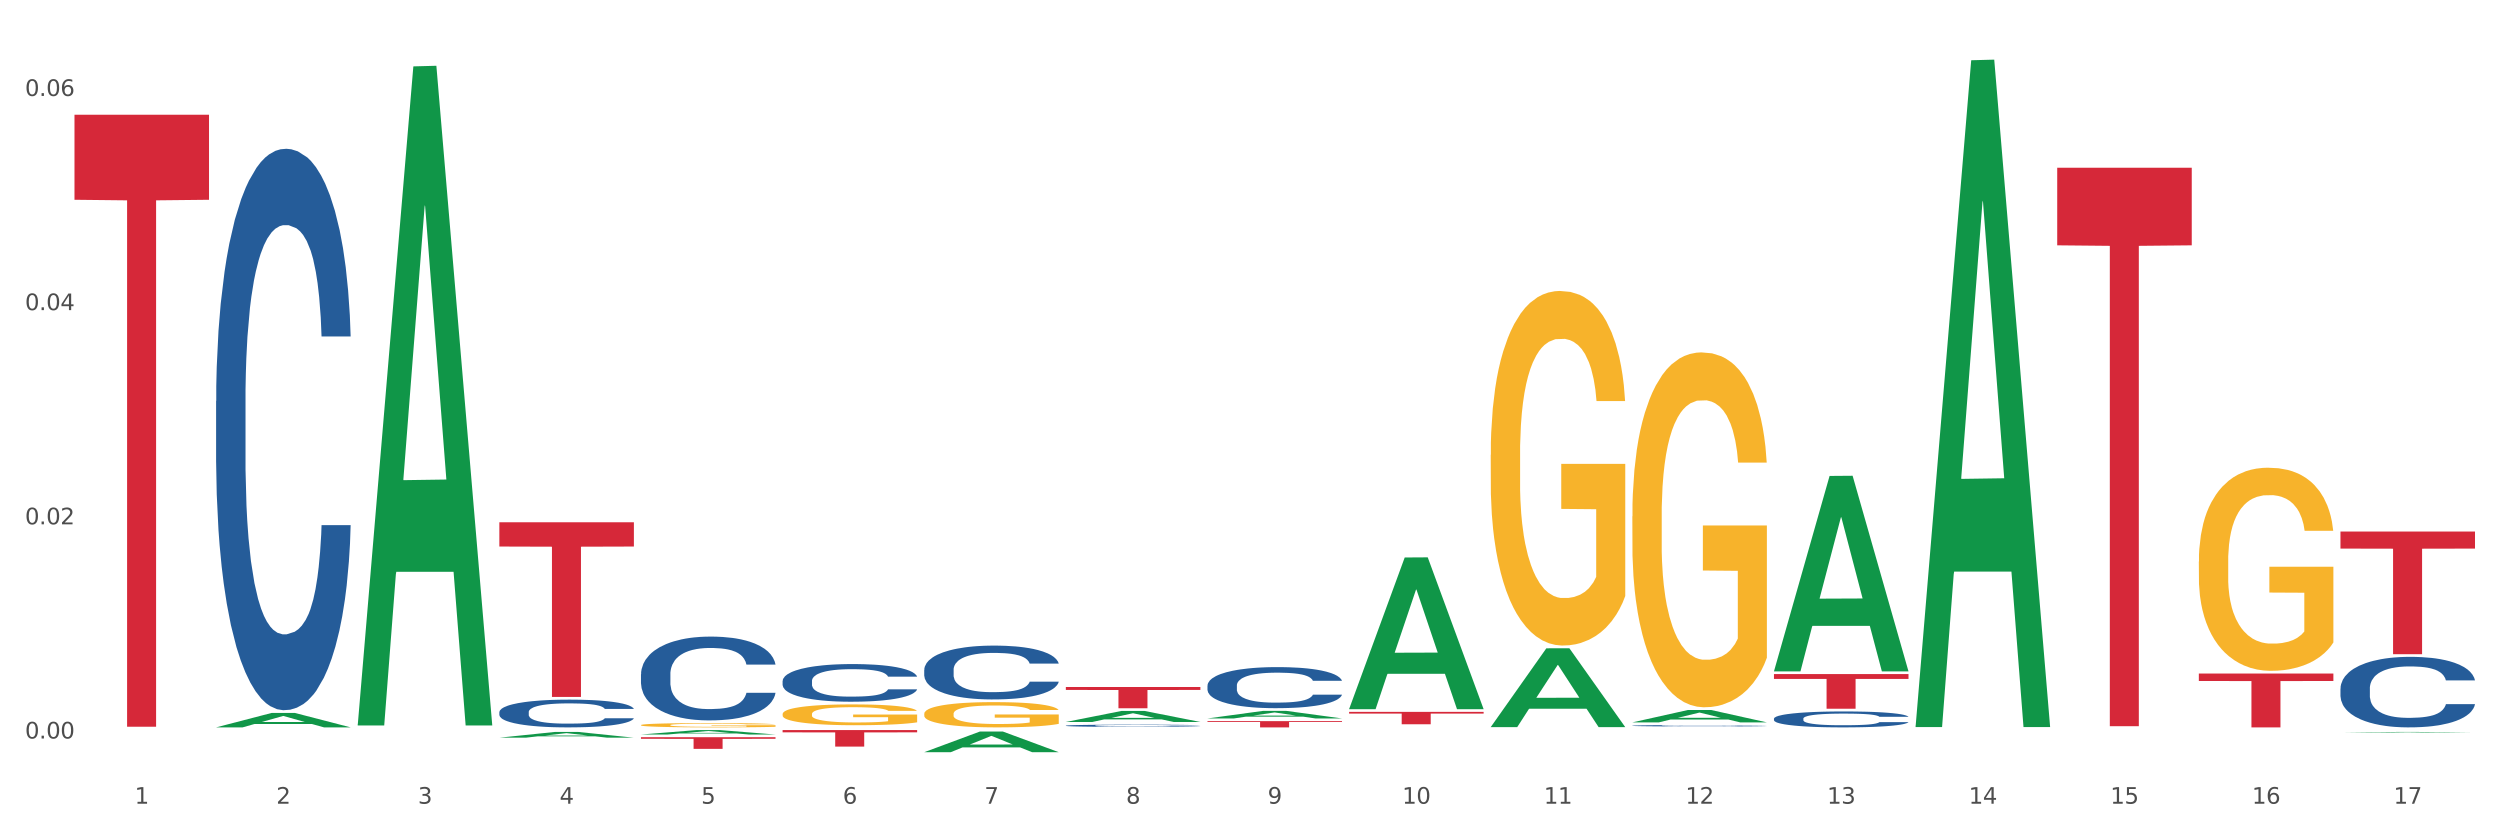
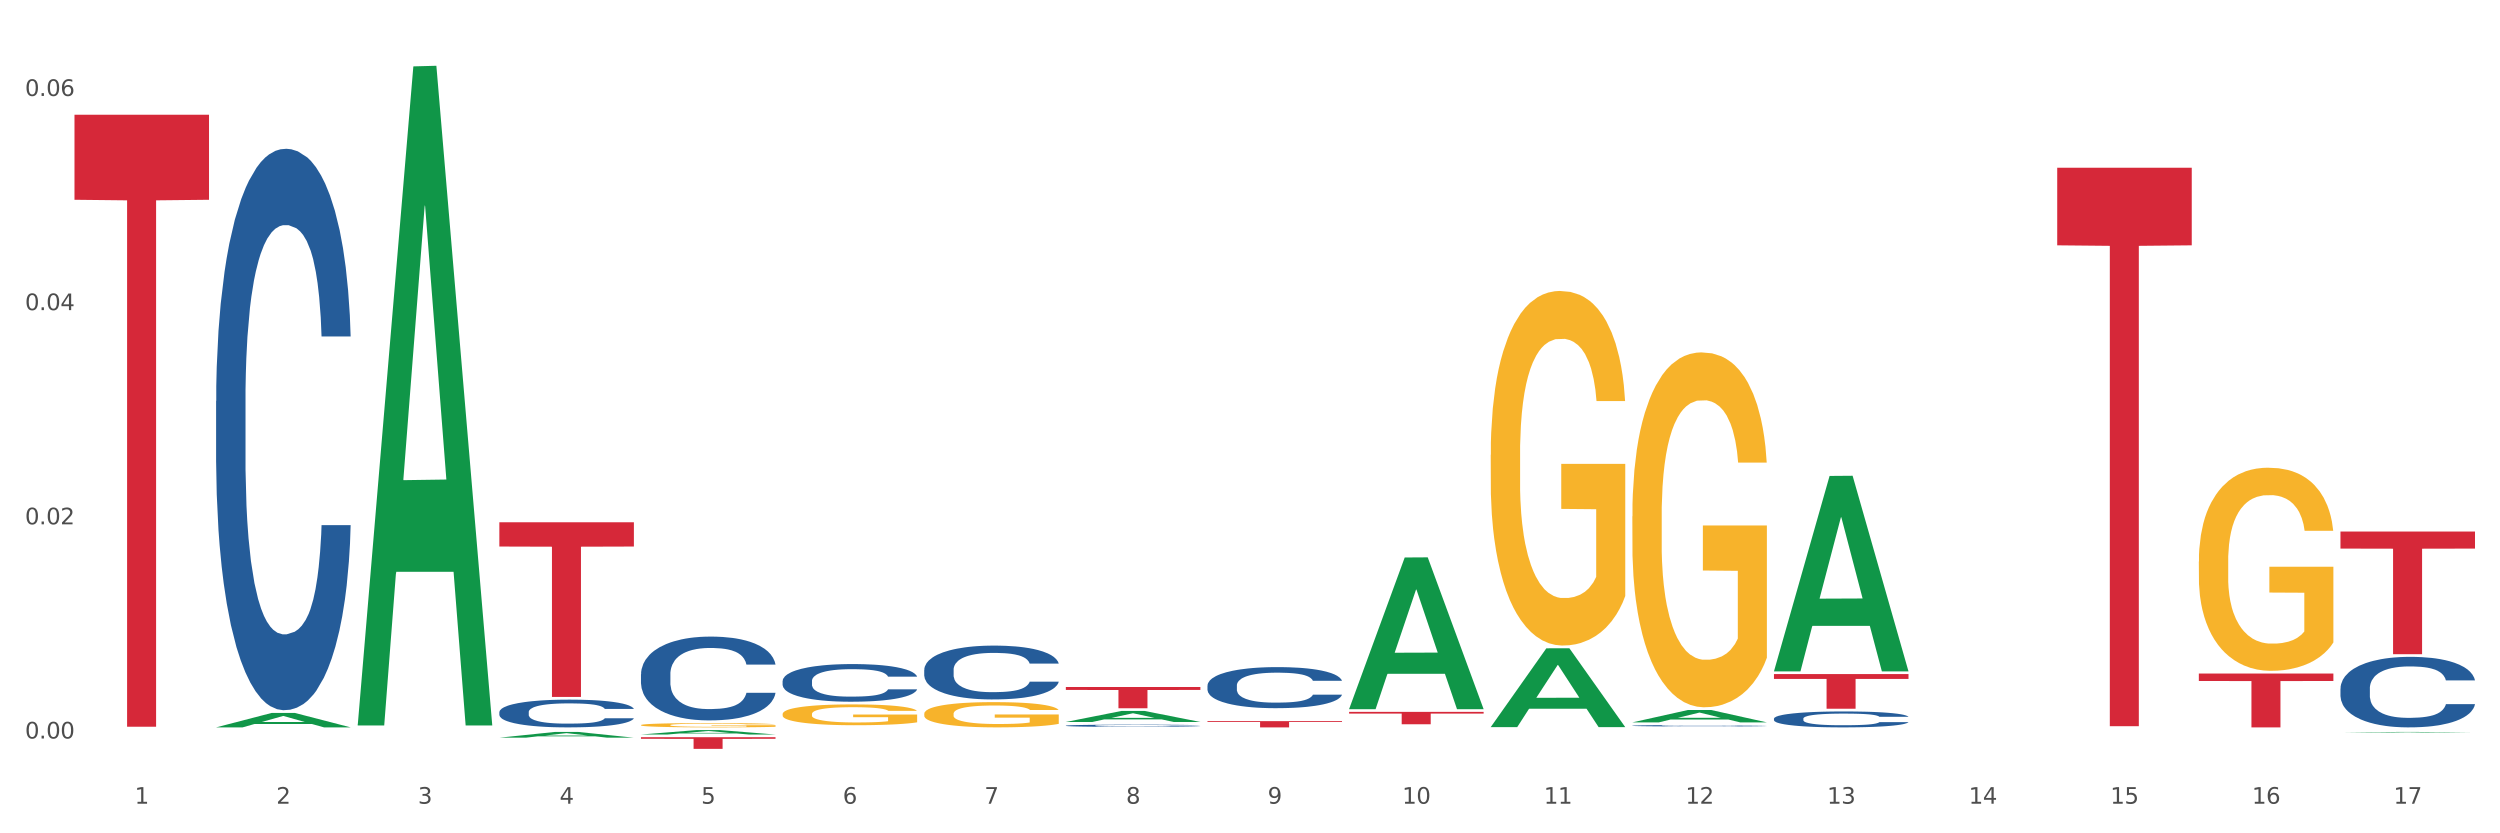
<svg xmlns="http://www.w3.org/2000/svg" xmlns:xlink="http://www.w3.org/1999/xlink" width="1080pt" height="360pt" viewBox="0 0 1080 360" version="1.1">
  <rect x="0" y="0" width="1080" height="360" fill="#333333" stroke="none" />
  <defs>
    <style type="text/css">*{stroke-linejoin: round; stroke-linecap: butt}</style>
  </defs>
  <g id="figure_1">
    <g id="patch_1">
      <path d="M 0 360  L 1080 360  L 1080 0  L 0 0  z " style="fill: #ffffff; stroke: #ffffff; stroke-linejoin: miter" />
    </g>
    <g id="axes_1">
      <g id="matplotlib.axis_1">
        <g id="xtick_1">
          <g id="text_1">
            <g style="fill: #4d4d4d" transform="translate(58.182 347.204) scale(0.096 -0.096)">
              <defs>
                <path id="DejaVuSans-31" d="M 794 531  L 1825 531  L 1825 4091  L 703 3866  L 703 4441  L 1819 4666  L 2450 4666  L 2450 531  L 3481 531  L 3481 0  L 794 0  L 794 531  z " transform="scale(0.016)" />
              </defs>
              <use xlink:href="#DejaVuSans-31" />
            </g>
          </g>
        </g>
        <g id="xtick_2">
          <g id="text_2">
            <g style="fill: #4d4d4d" transform="translate(119.364 347.204) scale(0.096 -0.096)">
              <defs>
                <path id="DejaVuSans-32" d="M 1228 531  L 3431 531  L 3431 0  L 469 0  L 469 531  Q 828 903 1448 1529  Q 2069 2156 2228 2338  Q 2531 2678 2651 2914  Q 2772 3150 2772 3378  Q 2772 3750 2511 3984  Q 2250 4219 1831 4219  Q 1534 4219 1204 4116  Q 875 4013 500 3803  L 500 4441  Q 881 4594 1212 4672  Q 1544 4750 1819 4750  Q 2544 4750 2975 4387  Q 3406 4025 3406 3419  Q 3406 3131 3298 2873  Q 3191 2616 2906 2266  Q 2828 2175 2409 1742  Q 1991 1309 1228 531  z " transform="scale(0.016)" />
              </defs>
              <use xlink:href="#DejaVuSans-32" />
            </g>
          </g>
        </g>
        <g id="xtick_3">
          <g id="text_3">
            <g style="fill: #4d4d4d" transform="translate(180.545 347.204) scale(0.096 -0.096)">
              <defs>
                <path id="DejaVuSans-33" d="M 2597 2516  Q 3050 2419 3304 2112  Q 3559 1806 3559 1356  Q 3559 666 3084 287  Q 2609 -91 1734 -91  Q 1441 -91 1130 -33  Q 819 25 488 141  L 488 750  Q 750 597 1062 519  Q 1375 441 1716 441  Q 2309 441 2620 675  Q 2931 909 2931 1356  Q 2931 1769 2642 2001  Q 2353 2234 1838 2234  L 1294 2234  L 1294 2753  L 1863 2753  Q 2328 2753 2575 2939  Q 2822 3125 2822 3475  Q 2822 3834 2567 4026  Q 2313 4219 1838 4219  Q 1578 4219 1281 4162  Q 984 4106 628 3988  L 628 4550  Q 988 4650 1302 4700  Q 1616 4750 1894 4750  Q 2613 4750 3031 4423  Q 3450 4097 3450 3541  Q 3450 3153 3228 2886  Q 3006 2619 2597 2516  z " transform="scale(0.016)" />
              </defs>
              <use xlink:href="#DejaVuSans-33" />
            </g>
          </g>
        </g>
        <g id="xtick_4">
          <g id="text_4">
            <g style="fill: #4d4d4d" transform="translate(241.726 347.204) scale(0.096 -0.096)">
              <defs>
                <path id="DejaVuSans-34" d="M 2419 4116  L 825 1625  L 2419 1625  L 2419 4116  z M 2253 4666  L 3047 4666  L 3047 1625  L 3713 1625  L 3713 1100  L 3047 1100  L 3047 0  L 2419 0  L 2419 1100  L 313 1100  L 313 1709  L 2253 4666  z " transform="scale(0.016)" />
              </defs>
              <use xlink:href="#DejaVuSans-34" />
            </g>
          </g>
        </g>
        <g id="xtick_5">
          <g id="text_5">
            <g style="fill: #4d4d4d" transform="translate(302.908 347.204) scale(0.096 -0.096)">
              <defs>
                <path id="DejaVuSans-35" d="M 691 4666  L 3169 4666  L 3169 4134  L 1269 4134  L 1269 2991  Q 1406 3038 1543 3061  Q 1681 3084 1819 3084  Q 2600 3084 3056 2656  Q 3513 2228 3513 1497  Q 3513 744 3044 326  Q 2575 -91 1722 -91  Q 1428 -91 1123 -41  Q 819 9 494 109  L 494 744  Q 775 591 1075 516  Q 1375 441 1709 441  Q 2250 441 2565 725  Q 2881 1009 2881 1497  Q 2881 1984 2565 2268  Q 2250 2553 1709 2553  Q 1456 2553 1204 2497  Q 953 2441 691 2322  L 691 4666  z " transform="scale(0.016)" />
              </defs>
              <use xlink:href="#DejaVuSans-35" />
            </g>
          </g>
        </g>
        <g id="xtick_6">
          <g id="text_6">
            <g style="fill: #4d4d4d" transform="translate(364.089 347.204) scale(0.096 -0.096)">
              <defs>
                <path id="DejaVuSans-36" d="M 2113 2584  Q 1688 2584 1439 2293  Q 1191 2003 1191 1497  Q 1191 994 1439 701  Q 1688 409 2113 409  Q 2538 409 2786 701  Q 3034 994 3034 1497  Q 3034 2003 2786 2293  Q 2538 2584 2113 2584  z M 3366 4563  L 3366 3988  Q 3128 4100 2886 4159  Q 2644 4219 2406 4219  Q 1781 4219 1451 3797  Q 1122 3375 1075 2522  Q 1259 2794 1537 2939  Q 1816 3084 2150 3084  Q 2853 3084 3261 2657  Q 3669 2231 3669 1497  Q 3669 778 3244 343  Q 2819 -91 2113 -91  Q 1303 -91 875 529  Q 447 1150 447 2328  Q 447 3434 972 4092  Q 1497 4750 2381 4750  Q 2619 4750 2861 4703  Q 3103 4656 3366 4563  z " transform="scale(0.016)" />
              </defs>
              <use xlink:href="#DejaVuSans-36" />
            </g>
          </g>
        </g>
        <g id="xtick_7">
          <g id="text_7">
            <g style="fill: #4d4d4d" transform="translate(425.271 347.204) scale(0.096 -0.096)">
              <defs>
                <path id="DejaVuSans-37" d="M 525 4666  L 3525 4666  L 3525 4397  L 1831 0  L 1172 0  L 2766 4134  L 525 4134  L 525 4666  z " transform="scale(0.016)" />
              </defs>
              <use xlink:href="#DejaVuSans-37" />
            </g>
          </g>
        </g>
        <g id="xtick_8">
          <g id="text_8">
            <g style="fill: #4d4d4d" transform="translate(486.452 347.204) scale(0.096 -0.096)">
              <defs>
                <path id="DejaVuSans-38" d="M 2034 2216  Q 1584 2216 1326 1975  Q 1069 1734 1069 1313  Q 1069 891 1326 650  Q 1584 409 2034 409  Q 2484 409 2743 651  Q 3003 894 3003 1313  Q 3003 1734 2745 1975  Q 2488 2216 2034 2216  z M 1403 2484  Q 997 2584 770 2862  Q 544 3141 544 3541  Q 544 4100 942 4425  Q 1341 4750 2034 4750  Q 2731 4750 3128 4425  Q 3525 4100 3525 3541  Q 3525 3141 3298 2862  Q 3072 2584 2669 2484  Q 3125 2378 3379 2068  Q 3634 1759 3634 1313  Q 3634 634 3220 271  Q 2806 -91 2034 -91  Q 1263 -91 848 271  Q 434 634 434 1313  Q 434 1759 690 2068  Q 947 2378 1403 2484  z M 1172 3481  Q 1172 3119 1398 2916  Q 1625 2713 2034 2713  Q 2441 2713 2670 2916  Q 2900 3119 2900 3481  Q 2900 3844 2670 4047  Q 2441 4250 2034 4250  Q 1625 4250 1398 4047  Q 1172 3844 1172 3481  z " transform="scale(0.016)" />
              </defs>
              <use xlink:href="#DejaVuSans-38" />
            </g>
          </g>
        </g>
        <g id="xtick_9">
          <g id="text_9">
            <g style="fill: #4d4d4d" transform="translate(547.634 347.204) scale(0.096 -0.096)">
              <defs>
                <path id="DejaVuSans-39" d="M 703 97  L 703 672  Q 941 559 1184 500  Q 1428 441 1663 441  Q 2288 441 2617 861  Q 2947 1281 2994 2138  Q 2813 1869 2534 1725  Q 2256 1581 1919 1581  Q 1219 1581 811 2004  Q 403 2428 403 3163  Q 403 3881 828 4315  Q 1253 4750 1959 4750  Q 2769 4750 3195 4129  Q 3622 3509 3622 2328  Q 3622 1225 3098 567  Q 2575 -91 1691 -91  Q 1453 -91 1209 -44  Q 966 3 703 97  z M 1959 2075  Q 2384 2075 2632 2365  Q 2881 2656 2881 3163  Q 2881 3666 2632 3958  Q 2384 4250 1959 4250  Q 1534 4250 1286 3958  Q 1038 3666 1038 3163  Q 1038 2656 1286 2365  Q 1534 2075 1959 2075  z " transform="scale(0.016)" />
              </defs>
              <use xlink:href="#DejaVuSans-39" />
            </g>
          </g>
        </g>
        <g id="xtick_10">
          <g id="text_10">
            <g style="fill: #4d4d4d" transform="translate(605.761 347.204) scale(0.096 -0.096)">
              <defs>
                <path id="DejaVuSans-30" d="M 2034 4250  Q 1547 4250 1301 3770  Q 1056 3291 1056 2328  Q 1056 1369 1301 889  Q 1547 409 2034 409  Q 2525 409 2770 889  Q 3016 1369 3016 2328  Q 3016 3291 2770 3770  Q 2525 4250 2034 4250  z M 2034 4750  Q 2819 4750 3233 4129  Q 3647 3509 3647 2328  Q 3647 1150 3233 529  Q 2819 -91 2034 -91  Q 1250 -91 836 529  Q 422 1150 422 2328  Q 422 3509 836 4129  Q 1250 4750 2034 4750  z " transform="scale(0.016)" />
              </defs>
              <use xlink:href="#DejaVuSans-31" />
              <use xlink:href="#DejaVuSans-30" transform="translate(63.623 0)" />
            </g>
          </g>
        </g>
        <g id="xtick_11">
          <g id="text_11">
            <g style="fill: #4d4d4d" transform="translate(666.942 347.204) scale(0.096 -0.096)">
              <use xlink:href="#DejaVuSans-31" />
              <use xlink:href="#DejaVuSans-31" transform="translate(63.623 0)" />
            </g>
          </g>
        </g>
        <g id="xtick_12">
          <g id="text_12">
            <g style="fill: #4d4d4d" transform="translate(728.124 347.204) scale(0.096 -0.096)">
              <use xlink:href="#DejaVuSans-31" />
              <use xlink:href="#DejaVuSans-32" transform="translate(63.623 0)" />
            </g>
          </g>
        </g>
        <g id="xtick_13">
          <g id="text_13">
            <g style="fill: #4d4d4d" transform="translate(789.305 347.204) scale(0.096 -0.096)">
              <use xlink:href="#DejaVuSans-31" />
              <use xlink:href="#DejaVuSans-33" transform="translate(63.623 0)" />
            </g>
          </g>
        </g>
        <g id="xtick_14">
          <g id="text_14">
            <g style="fill: #4d4d4d" transform="translate(850.487 347.204) scale(0.096 -0.096)">
              <use xlink:href="#DejaVuSans-31" />
              <use xlink:href="#DejaVuSans-34" transform="translate(63.623 0)" />
            </g>
          </g>
        </g>
        <g id="xtick_15">
          <g id="text_15">
            <g style="fill: #4d4d4d" transform="translate(911.668 347.204) scale(0.096 -0.096)">
              <use xlink:href="#DejaVuSans-31" />
              <use xlink:href="#DejaVuSans-35" transform="translate(63.623 0)" />
            </g>
          </g>
        </g>
        <g id="xtick_16">
          <g id="text_16">
            <g style="fill: #4d4d4d" transform="translate(972.849 347.204) scale(0.096 -0.096)">
              <use xlink:href="#DejaVuSans-31" />
              <use xlink:href="#DejaVuSans-36" transform="translate(63.623 0)" />
            </g>
          </g>
        </g>
        <g id="xtick_17">
          <g id="text_17">
            <g style="fill: #4d4d4d" transform="translate(1034.031 347.204) scale(0.096 -0.096)">
              <use xlink:href="#DejaVuSans-31" />
              <use xlink:href="#DejaVuSans-37" transform="translate(63.623 0)" />
            </g>
          </g>
        </g>
        <g id="xtick_18" />
        <g id="xtick_19" />
        <g id="xtick_20" />
        <g id="xtick_21" />
        <g id="xtick_22" />
        <g id="xtick_23" />
        <g id="xtick_24" />
        <g id="xtick_25" />
        <g id="xtick_26" />
        <g id="xtick_27" />
        <g id="xtick_28" />
        <g id="xtick_29" />
        <g id="xtick_30" />
        <g id="xtick_31" />
        <g id="xtick_32" />
        <g id="xtick_33" />
      </g>
      <g id="matplotlib.axis_2">
        <g id="ytick_1">
          <g id="text_18">
            <g style="fill: #4d4d4d" transform="translate(10.8 319.036) scale(0.096 -0.096)">
              <defs>
                <path id="DejaVuSans-2e" d="M 684 794  L 1344 794  L 1344 0  L 684 0  L 684 794  z " transform="scale(0.016)" />
              </defs>
              <use xlink:href="#DejaVuSans-30" />
              <use xlink:href="#DejaVuSans-2e" transform="translate(63.623 0)" />
              <use xlink:href="#DejaVuSans-30" transform="translate(95.41 0)" />
              <use xlink:href="#DejaVuSans-30" transform="translate(159.033 0)" />
            </g>
          </g>
        </g>
        <g id="ytick_2">
          <g id="text_19">
            <g style="fill: #4d4d4d" transform="translate(10.8 226.508) scale(0.096 -0.096)">
              <use xlink:href="#DejaVuSans-30" />
              <use xlink:href="#DejaVuSans-2e" transform="translate(63.623 0)" />
              <use xlink:href="#DejaVuSans-30" transform="translate(95.41 0)" />
              <use xlink:href="#DejaVuSans-32" transform="translate(159.033 0)" />
            </g>
          </g>
        </g>
        <g id="ytick_3">
          <g id="text_20">
            <g style="fill: #4d4d4d" transform="translate(10.8 133.98) scale(0.096 -0.096)">
              <use xlink:href="#DejaVuSans-30" />
              <use xlink:href="#DejaVuSans-2e" transform="translate(63.623 0)" />
              <use xlink:href="#DejaVuSans-30" transform="translate(95.41 0)" />
              <use xlink:href="#DejaVuSans-34" transform="translate(159.033 0)" />
            </g>
          </g>
        </g>
        <g id="ytick_4">
          <g id="text_21">
            <g style="fill: #4d4d4d" transform="translate(10.8 41.452) scale(0.096 -0.096)">
              <use xlink:href="#DejaVuSans-30" />
              <use xlink:href="#DejaVuSans-2e" transform="translate(63.623 0)" />
              <use xlink:href="#DejaVuSans-30" transform="translate(95.41 0)" />
              <use xlink:href="#DejaVuSans-36" transform="translate(159.033 0)" />
            </g>
          </g>
        </g>
        <g id="ytick_5" />
        <g id="ytick_6" />
        <g id="ytick_7" />
      </g>
      <g id="PolyCollection_1">
        <path d="M 93.356 314.219  L 93.416 314.213  L 117.384 307.979  L 127.331 307.973  L 151.479 314.23  L 139.974 314.23  L 134.761 312.773  L 110.014 312.773  L 109.834 312.797  L 104.801 314.23  L 93.356 314.23  L 93.356 314.219  L 113.13 311.904  L 131.645 311.898  L 122.478 309.307  L 122.358 309.295  L 122.238 309.313  L 113.07 311.898  L 113.13 311.904  L 93.356 314.219  z " clip-path="url(#p7b27400bc3)" style="fill: #109648" />
        <path d="M 399.263 289.35  L 399.332 289.328  L 399.332 288.734  L 399.538 287.926  L 400.294 286.439  L 401.256 285.314  L 402.905 283.997  L 403.798 283.444  L 404.966 282.828  L 407.37 281.83  L 410.118 280.98  L 412.042 280.513  L 413.485 280.216  L 416.714 279.685  L 418.569 279.451  L 420.493 279.26  L 422.141 279.132  L 424.89 278.984  L 427.088 278.92  L 429.63 278.899  L 431.76 278.92  L 434.577 279.005  L 438.699 279.26  L 440.279 279.408  L 442.409 279.663  L 444.607 280.003  L 446.393 280.343  L 448.455 280.832  L 450.584 281.469  L 452.645 282.276  L 454.088 283.02  L 455.256 283.805  L 456.287 284.761  L 457.042 285.802  L 457.386 286.673  L 444.813 286.673  L 444.47 285.887  L 443.783 285.037  L 443.096 284.464  L 442.34 283.997  L 441.172 283.466  L 440.142 283.126  L 438.424 282.722  L 436.844 282.467  L 435.538 282.319  L 433.958 282.191  L 430.592 282.064  L 428.187 282.064  L 426.676 282.106  L 424.821 282.212  L 423.241 282.361  L 421.386 282.616  L 419.943 282.892  L 418.5 283.253  L 417.676 283.508  L 416.439 283.975  L 415.615 284.358  L 414.515 285.016  L 413.897 285.484  L 412.798 286.694  L 412.317 287.586  L 412.111 288.202  L 411.973 288.882  L 411.973 292.196  L 412.386 293.683  L 412.729 294.32  L 413.279 295.042  L 414.309 295.977  L 415.821 296.89  L 417.401 297.549  L 418.706 297.952  L 419.943 298.25  L 421.18 298.484  L 422.691 298.696  L 423.928 298.823  L 425.783 298.951  L 427.981 299.015  L 429.699 299.015  L 433.203 298.908  L 434.783 298.802  L 436.294 298.653  L 437.943 298.42  L 439.248 298.165  L 440.004 297.974  L 441.241 297.57  L 442.203 297.145  L 443.027 296.657  L 443.577 296.232  L 444.195 295.595  L 444.676 294.872  L 444.813 294.49  L 457.386 294.49  L 457.111 295.255  L 456.63 295.998  L 455.668 296.997  L 454.913 297.57  L 453.745 298.271  L 452.508 298.866  L 450.79 299.524  L 449.21 300.013  L 447.561 300.438  L 445.775 300.82  L 442.546 301.351  L 441.378 301.5  L 438.905 301.755  L 436.981 301.903  L 434.164 302.052  L 431.279 302.137  L 428.256 302.158  L 425.577 302.116  L 422.622 301.988  L 420.767 301.861  L 418.706 301.67  L 416.302 301.372  L 414.035 301.011  L 411.905 300.586  L 409.912 300.098  L 408.057 299.546  L 405.653 298.632  L 403.867 297.74  L 402.561 296.912  L 401.668 296.211  L 400.775 295.318  L 400.294 294.702  L 399.538 293.216  L 399.263 291.835  L 399.263 289.35  z " clip-path="url(#p7b27400bc3)" style="fill: #255c99" />
        <path d="M 338.082 294.185  L 338.151 294.17  L 338.151 293.754  L 338.357 293.19  L 339.113 292.15  L 340.074 291.362  L 341.723 290.441  L 342.616 290.055  L 343.784 289.624  L 346.189 288.926  L 348.937 288.332  L 350.861 288.005  L 352.304 287.797  L 355.533 287.426  L 357.387 287.262  L 359.311 287.129  L 360.96 287.039  L 363.708 286.935  L 365.907 286.891  L 368.449 286.876  L 370.578 286.891  L 373.395 286.95  L 377.517 287.129  L 379.097 287.233  L 381.227 287.411  L 383.426 287.648  L 385.212 287.886  L 387.273 288.228  L 389.403 288.674  L 391.464 289.238  L 392.907 289.758  L 394.075 290.308  L 395.105 290.976  L 395.861 291.704  L 396.204 292.313  L 383.632 292.313  L 383.288 291.764  L 382.601 291.169  L 381.914 290.768  L 381.159 290.441  L 379.991 290.07  L 378.96 289.832  L 377.243 289.55  L 375.662 289.372  L 374.357 289.268  L 372.777 289.179  L 369.41 289.09  L 367.006 289.09  L 365.494 289.119  L 363.639 289.193  L 362.059 289.297  L 360.204 289.476  L 358.762 289.669  L 357.319 289.921  L 356.494 290.1  L 355.258 290.427  L 354.433 290.694  L 353.334 291.154  L 352.716 291.481  L 351.616 292.328  L 351.136 292.952  L 350.929 293.383  L 350.792 293.858  L 350.792 296.176  L 351.204 297.216  L 351.548 297.661  L 352.097 298.167  L 353.128 298.82  L 354.639 299.459  L 356.22 299.92  L 357.525 300.202  L 358.762 300.41  L 359.998 300.573  L 361.51 300.722  L 362.746 300.811  L 364.601 300.9  L 366.8 300.945  L 368.517 300.945  L 372.021 300.87  L 373.601 300.796  L 375.113 300.692  L 376.762 300.529  L 378.067 300.35  L 378.823 300.217  L 380.059 299.934  L 381.021 299.637  L 381.846 299.296  L 382.395 298.998  L 383.014 298.553  L 383.494 298.048  L 383.632 297.78  L 396.204 297.78  L 395.93 298.315  L 395.449 298.835  L 394.487 299.533  L 393.731 299.934  L 392.563 300.425  L 391.327 300.841  L 389.609 301.301  L 388.029 301.643  L 386.38 301.94  L 384.594 302.207  L 381.365 302.579  L 380.197 302.683  L 377.723 302.861  L 375.8 302.965  L 372.983 303.069  L 370.097 303.128  L 367.075 303.143  L 364.395 303.114  L 361.441 303.024  L 359.586 302.935  L 357.525 302.802  L 355.12 302.594  L 352.853 302.341  L 350.723 302.044  L 348.731 301.702  L 346.876 301.316  L 344.471 300.677  L 342.685 300.053  L 341.38 299.474  L 340.487 298.984  L 339.594 298.36  L 339.113 297.929  L 338.357 296.889  L 338.082 295.923  L 338.082 294.185  z " clip-path="url(#p7b27400bc3)" style="fill: #255c99" />
        <path d="M 276.901 291.276  L 276.969 291.243  L 276.969 290.317  L 277.175 289.061  L 277.931 286.746  L 278.893 284.993  L 280.542 282.943  L 281.435 282.084  L 282.603 281.125  L 285.008 279.571  L 287.756 278.248  L 289.679 277.52  L 291.122 277.058  L 294.351 276.231  L 296.206 275.867  L 298.13 275.57  L 299.779 275.371  L 302.527 275.14  L 304.725 275.041  L 307.267 275.007  L 309.397 275.041  L 312.214 275.173  L 316.336 275.57  L 317.916 275.801  L 320.046 276.198  L 322.244 276.727  L 324.031 277.256  L 326.092 278.016  L 328.221 279.008  L 330.283 280.265  L 331.725 281.422  L 332.893 282.646  L 333.924 284.134  L 334.679 285.754  L 335.023 287.11  L 322.45 287.11  L 322.107 285.886  L 321.42 284.564  L 320.733 283.671  L 319.977 282.943  L 318.809 282.117  L 317.779 281.588  L 316.061 280.959  L 314.481 280.563  L 313.176 280.331  L 311.595 280.133  L 308.229 279.934  L 305.824 279.934  L 304.313 280  L 302.458 280.166  L 300.878 280.397  L 299.023 280.794  L 297.58 281.224  L 296.137 281.786  L 295.313 282.183  L 294.076 282.91  L 293.252 283.505  L 292.153 284.53  L 291.534 285.258  L 290.435 287.143  L 289.954 288.531  L 289.748 289.49  L 289.611 290.549  L 289.611 295.707  L 290.023 298.021  L 290.366 299.013  L 290.916 300.138  L 291.947 301.593  L 293.458 303.014  L 295.038 304.039  L 296.343 304.668  L 297.58 305.131  L 298.817 305.494  L 300.328 305.825  L 301.565 306.023  L 303.42 306.222  L 305.618 306.321  L 307.336 306.321  L 310.84 306.156  L 312.42 305.99  L 313.931 305.759  L 315.58 305.395  L 316.886 304.998  L 317.641 304.701  L 318.878 304.073  L 319.84 303.411  L 320.664 302.651  L 321.214 301.989  L 321.832 300.997  L 322.313 299.873  L 322.45 299.278  L 335.023 299.278  L 334.748 300.468  L 334.267 301.626  L 333.305 303.18  L 332.55 304.073  L 331.382 305.164  L 330.145 306.09  L 328.428 307.115  L 326.847 307.875  L 325.199 308.536  L 323.412 309.132  L 320.183 309.958  L 319.015 310.19  L 316.542 310.587  L 314.618 310.818  L 311.802 311.049  L 308.916 311.182  L 305.893 311.215  L 303.214 311.149  L 300.26 310.95  L 298.405 310.752  L 296.343 310.454  L 293.939 309.991  L 291.672 309.429  L 289.542 308.768  L 287.55 308.007  L 285.695 307.148  L 283.29 305.726  L 281.504 304.337  L 280.198 303.047  L 279.305 301.956  L 278.412 300.568  L 277.931 299.609  L 277.175 297.294  L 276.901 295.145  L 276.901 291.276  z " clip-path="url(#p7b27400bc3)" style="fill: #255c99" />
        <path d="M 215.719 307.626  L 215.788 307.615  L 215.788 307.309  L 215.994 306.892  L 216.75 306.126  L 217.712 305.545  L 219.36 304.866  L 220.254 304.581  L 221.422 304.264  L 223.826 303.749  L 226.574 303.311  L 228.498 303.07  L 229.941 302.917  L 233.17 302.643  L 235.025 302.522  L 236.948 302.424  L 238.597 302.358  L 241.345 302.281  L 243.544 302.249  L 246.086 302.238  L 248.216 302.249  L 251.032 302.292  L 255.155 302.424  L 256.735 302.5  L 258.864 302.632  L 261.063 302.807  L 262.849 302.982  L 264.91 303.234  L 267.04 303.563  L 269.101 303.979  L 270.544 304.362  L 271.712 304.768  L 272.742 305.26  L 273.498 305.797  L 273.842 306.246  L 261.269 306.246  L 260.926 305.841  L 260.238 305.403  L 259.551 305.107  L 258.796 304.866  L 257.628 304.592  L 256.597 304.417  L 254.88 304.209  L 253.3 304.078  L 251.994 304.001  L 250.414 303.935  L 247.048 303.87  L 244.643 303.87  L 243.132 303.891  L 241.277 303.946  L 239.696 304.023  L 237.841 304.154  L 236.399 304.297  L 234.956 304.483  L 234.132 304.614  L 232.895 304.855  L 232.07 305.052  L 230.971 305.392  L 230.353 305.633  L 229.254 306.257  L 228.773 306.717  L 228.567 307.035  L 228.429 307.385  L 228.429 309.094  L 228.841 309.86  L 229.185 310.189  L 229.735 310.561  L 230.765 311.043  L 232.277 311.514  L 233.857 311.854  L 235.162 312.062  L 236.399 312.215  L 237.635 312.336  L 239.147 312.445  L 240.383 312.511  L 242.238 312.577  L 244.437 312.61  L 246.154 312.61  L 249.658 312.555  L 251.238 312.5  L 252.75 312.423  L 254.399 312.303  L 255.704 312.171  L 256.46 312.073  L 257.696 311.865  L 258.658 311.646  L 259.483 311.394  L 260.032 311.175  L 260.651 310.846  L 261.132 310.474  L 261.269 310.277  L 273.842 310.277  L 273.567 310.671  L 273.086 311.054  L 272.124 311.569  L 271.368 311.865  L 270.2 312.226  L 268.964 312.533  L 267.246 312.872  L 265.666 313.124  L 264.017 313.343  L 262.231 313.54  L 259.002 313.814  L 257.834 313.891  L 255.361 314.022  L 253.437 314.099  L 250.62 314.176  L 247.735 314.22  L 244.712 314.23  L 242.032 314.209  L 239.078 314.143  L 237.223 314.077  L 235.162 313.979  L 232.757 313.825  L 230.49 313.639  L 228.361 313.42  L 226.368 313.168  L 224.513 312.883  L 222.109 312.412  L 220.322 311.952  L 219.017 311.525  L 218.124 311.164  L 217.231 310.704  L 216.75 310.386  L 215.994 309.62  L 215.719 308.908  L 215.719 307.626  z " clip-path="url(#p7b27400bc3)" style="fill: #255c99" />
        <path d="M 93.356 173.25  L 93.425 173.029  L 93.425 166.827  L 93.631 158.41  L 94.387 142.905  L 95.349 131.165  L 96.998 117.432  L 97.891 111.673  L 99.059 105.25  L 101.463 94.839  L 104.211 85.979  L 106.135 81.106  L 107.578 78.005  L 110.807 72.468  L 112.662 70.031  L 114.585 68.038  L 116.234 66.709  L 118.982 65.158  L 121.181 64.494  L 123.723 64.272  L 125.853 64.494  L 128.67 65.38  L 132.792 68.038  L 134.372 69.588  L 136.502 72.246  L 138.7 75.79  L 140.486 79.334  L 142.547 84.429  L 144.677 91.074  L 146.738 99.491  L 148.181 107.243  L 149.349 115.439  L 150.38 125.406  L 151.135 136.26  L 151.479 145.341  L 138.906 145.341  L 138.563 137.146  L 137.876 128.286  L 137.189 122.305  L 136.433 117.432  L 135.265 111.895  L 134.234 108.351  L 132.517 104.142  L 130.937 101.484  L 129.631 99.934  L 128.051 98.605  L 124.685 97.276  L 122.28 97.276  L 120.769 97.719  L 118.914 98.826  L 117.334 100.377  L 115.479 103.035  L 114.036 105.914  L 112.593 109.68  L 111.769 112.338  L 110.532 117.211  L 109.708 121.198  L 108.608 128.064  L 107.99 132.937  L 106.891 145.563  L 106.41 154.866  L 106.204 161.289  L 106.066 168.377  L 106.066 202.931  L 106.479 218.436  L 106.822 225.081  L 107.372 232.612  L 108.402 242.358  L 109.914 251.883  L 111.494 258.749  L 112.799 262.958  L 114.036 266.059  L 115.273 268.495  L 116.784 270.71  L 118.021 272.039  L 119.876 273.368  L 122.074 274.033  L 123.792 274.033  L 127.295 272.925  L 128.876 271.818  L 130.387 270.267  L 132.036 267.831  L 133.341 265.173  L 134.097 263.179  L 135.334 258.971  L 136.296 254.541  L 137.12 249.446  L 137.67 245.016  L 138.288 238.371  L 138.769 230.84  L 138.906 226.853  L 151.479 226.853  L 151.204 234.827  L 150.723 242.58  L 149.761 252.99  L 149.005 258.971  L 147.838 266.28  L 146.601 272.482  L 144.883 279.349  L 143.303 284.443  L 141.654 288.873  L 139.868 292.86  L 136.639 298.398  L 135.471 299.948  L 132.998 302.606  L 131.074 304.157  L 128.257 305.707  L 125.372 306.593  L 122.349 306.815  L 119.669 306.372  L 116.715 305.043  L 114.86 303.714  L 112.799 301.72  L 110.395 298.619  L 108.127 294.854  L 105.998 290.424  L 104.005 285.329  L 102.15 279.57  L 99.746 270.046  L 97.959 260.743  L 96.654 252.104  L 95.761 244.795  L 94.868 235.492  L 94.387 229.068  L 93.631 213.563  L 93.356 199.166  L 93.356 173.25  z " clip-path="url(#p7b27400bc3)" style="fill: #255c99" />
        <path d="M 32.175 49.559  L 90.297 49.559  L 90.297 86.301  L 67.434 86.549  L 67.434 313.951  L 54.901 313.951  L 54.901 86.549  L 32.175 86.301  L 32.175 49.807  L 32.175 49.559  z " clip-path="url(#p7b27400bc3)" style="fill: #d62839" />
        <path d="M 215.719 225.618  L 273.842 225.618  L 273.842 236.104  L 250.978 236.175  L 250.978 301.079  L 238.445 301.079  L 238.445 236.175  L 215.719 236.104  L 215.719 225.689  L 215.719 225.618  z " clip-path="url(#p7b27400bc3)" style="fill: #d62839" />
        <path d="M 276.901 318.472  L 335.023 318.472  L 335.023 319.174  L 312.16 319.179  L 312.16 323.524  L 299.626 323.524  L 299.626 319.179  L 276.901 319.174  L 276.901 318.477  L 276.901 318.472  z " clip-path="url(#p7b27400bc3)" style="fill: #d62839" />
-         <path d="M 338.082 315.389  L 396.204 315.389  L 396.204 316.38  L 373.341 316.387  L 373.341 322.52  L 360.808 322.52  L 360.808 316.387  L 338.082 316.38  L 338.082 315.396  L 338.082 315.389  z " clip-path="url(#p7b27400bc3)" style="fill: #d62839" />
        <path d="M 460.445 296.787  L 518.567 296.787  L 518.567 298.062  L 495.704 298.071  L 495.704 305.967  L 483.17 305.967  L 483.17 298.071  L 460.445 298.062  L 460.445 296.795  L 460.445 296.787  z " clip-path="url(#p7b27400bc3)" style="fill: #d62839" />
        <path d="M 521.626 311.526  L 579.749 311.526  L 579.749 311.902  L 556.885 311.905  L 556.885 314.23  L 544.352 314.23  L 544.352 311.905  L 521.626 311.902  L 521.626 311.529  L 521.626 311.526  z " clip-path="url(#p7b27400bc3)" style="fill: #d62839" />
        <path d="M 582.808 307.531  L 640.93 307.531  L 640.93 308.273  L 618.067 308.278  L 618.067 312.871  L 605.533 312.871  L 605.533 308.278  L 582.808 308.273  L 582.808 307.536  L 582.808 307.531  z " clip-path="url(#p7b27400bc3)" style="fill: #d62839" />
        <path d="M 338.082 308.46  L 338.151 308.452  L 338.151 308.156  L 338.288 307.901  L 338.974 307.285  L 340.003 306.775  L 340.758 306.504  L 341.513 306.282  L 342.405 306.06  L 343.503 305.83  L 345.493 305.493  L 346.728 305.321  L 348.238 305.14  L 350.983 304.877  L 352.973 304.729  L 355.032 304.606  L 358.394 304.458  L 360.59 304.392  L 362.923 304.343  L 365.737 304.31  L 367.864 304.302  L 372.53 304.326  L 376.51 304.4  L 378.431 304.458  L 380.902 304.557  L 382.206 304.622  L 384.333 304.754  L 386.529 304.926  L 388.038 305.074  L 390.303 305.354  L 392.019 305.633  L 393.597 305.978  L 394.42 306.217  L 395.038 306.439  L 395.587 306.693  L 396.136 307.096  L 383.784 307.096  L 383.304 306.808  L 382.549 306.537  L 381.451 306.274  L 380.49 306.11  L 378.843 305.904  L 377.334 305.773  L 375.755 305.674  L 373.834 305.592  L 372.324 305.551  L 370.197 305.518  L 366.011 305.526  L 363.198 305.592  L 361.276 305.674  L 360.041 305.748  L 358.943 305.83  L 357.708 305.945  L 356.267 306.118  L 355.237 306.274  L 354.208 306.471  L 353.385 306.669  L 352.63 306.899  L 352.012 307.145  L 351.532 307.4  L 351.12 307.712  L 350.777 308.23  L 350.777 309.356  L 350.914 309.611  L 351.257 309.948  L 351.669 310.203  L 352.355 310.507  L 352.973 310.712  L 354.139 311.008  L 355.443 311.255  L 356.473 311.411  L 357.502 311.542  L 359.286 311.723  L 361.276 311.871  L 362.992 311.961  L 365.325 312.043  L 366.903 312.076  L 368.276 312.093  L 371.638 312.093  L 374.04 312.068  L 376.716 312.011  L 378.775 311.937  L 380.49 311.846  L 382.412 311.698  L 383.647 311.559  L 383.647 309.841  L 368.55 309.833  L 368.55 308.69  L 396.204 308.69  L 396.204 312.043  L 395.038 312.216  L 393.734 312.372  L 392.362 312.512  L 390.303 312.684  L 387.833 312.849  L 385.637 312.964  L 383.304 313.063  L 380.559 313.153  L 376.99 313.235  L 374.795 313.268  L 372.05 313.293  L 368.824 313.301  L 366.011 313.284  L 363.266 313.243  L 360.384 313.169  L 357.571 313.063  L 355.443 312.956  L 353.316 312.824  L 351.052 312.652  L 349.267 312.487  L 347.895 312.339  L 346.385 312.15  L 344.738 311.904  L 343.503 311.682  L 342.405 311.452  L 341.239 311.156  L 340.415 310.901  L 339.592 310.581  L 339.111 310.342  L 338.562 309.972  L 338.151 309.455  L 338.082 308.46  z " clip-path="url(#p7b27400bc3)" style="fill: #f7b32b" />
        <path d="M 399.263 308.36  L 399.332 308.35  L 399.332 307.991  L 399.469 307.682  L 400.156 306.935  L 401.185 306.317  L 401.94 305.988  L 402.695 305.719  L 403.587 305.45  L 404.685 305.171  L 406.675 304.762  L 407.91 304.553  L 409.419 304.333  L 412.164 304.015  L 414.154 303.835  L 416.213 303.686  L 419.575 303.506  L 421.771 303.426  L 424.104 303.367  L 426.918 303.327  L 429.045 303.317  L 433.711 303.347  L 437.691 303.436  L 439.613 303.506  L 442.083 303.626  L 443.387 303.706  L 445.514 303.865  L 447.71 304.074  L 449.22 304.254  L 451.484 304.593  L 453.2 304.931  L 454.778 305.35  L 455.602 305.639  L 456.219 305.908  L 456.768 306.217  L 457.317 306.706  L 444.965 306.706  L 444.485 306.357  L 443.73 306.028  L 442.632 305.709  L 441.672 305.51  L 440.025 305.26  L 438.515 305.101  L 436.937 304.981  L 435.015 304.882  L 433.506 304.832  L 431.378 304.792  L 427.192 304.802  L 424.379 304.882  L 422.458 304.981  L 421.222 305.071  L 420.124 305.171  L 418.889 305.31  L 417.448 305.52  L 416.419 305.709  L 415.39 305.948  L 414.566 306.187  L 413.811 306.466  L 413.194 306.765  L 412.713 307.074  L 412.302 307.453  L 411.958 308.081  L 411.958 309.446  L 412.096 309.755  L 412.439 310.164  L 412.851 310.473  L 413.537 310.842  L 414.154 311.091  L 415.321 311.45  L 416.625 311.749  L 417.654 311.938  L 418.683 312.098  L 420.468 312.317  L 422.458 312.496  L 424.173 312.606  L 426.506 312.706  L 428.084 312.745  L 429.457 312.765  L 432.819 312.765  L 435.221 312.735  L 437.897 312.666  L 439.956 312.576  L 441.672 312.466  L 443.593 312.287  L 444.828 312.118  L 444.828 310.034  L 429.731 310.024  L 429.731 308.639  L 457.386 308.639  L 457.386 312.706  L 456.219 312.915  L 454.915 313.104  L 453.543 313.274  L 451.484 313.483  L 449.014 313.682  L 446.818 313.822  L 444.485 313.941  L 441.74 314.051  L 438.172 314.151  L 435.976 314.191  L 433.231 314.221  L 430.006 314.23  L 427.192 314.211  L 424.448 314.161  L 421.565 314.071  L 418.752 313.941  L 416.625 313.812  L 414.497 313.652  L 412.233 313.443  L 410.449 313.244  L 409.076 313.064  L 407.567 312.835  L 405.92 312.536  L 404.685 312.267  L 403.587 311.988  L 402.42 311.629  L 401.597 311.32  L 400.773 310.931  L 400.293 310.642  L 399.744 310.194  L 399.332 309.566  L 399.263 308.36  z " clip-path="url(#p7b27400bc3)" style="fill: #f7b32b" />
        <path d="M 643.989 196.476  L 644.058 196.336  L 644.058 191.3  L 644.195 186.963  L 644.881 176.47  L 645.911 167.796  L 646.665 163.179  L 647.42 159.402  L 648.312 155.625  L 649.41 151.707  L 651.4 145.971  L 652.635 143.033  L 654.145 139.956  L 656.89 135.479  L 658.88 132.961  L 660.939 130.862  L 664.301 128.344  L 666.497 127.225  L 668.83 126.385  L 671.644 125.826  L 673.771 125.686  L 678.437 126.105  L 682.417 127.364  L 684.339 128.344  L 686.809 130.023  L 688.113 131.142  L 690.24 133.38  L 692.436 136.318  L 693.946 138.836  L 696.21 143.593  L 697.926 148.35  L 699.504 154.226  L 700.327 158.283  L 700.945 162.06  L 701.494 166.397  L 702.043 173.252  L 689.691 173.252  L 689.211 168.356  L 688.456 163.739  L 687.358 159.262  L 686.397 156.464  L 684.75 152.967  L 683.241 150.728  L 681.662 149.049  L 679.741 147.65  L 678.231 146.951  L 676.104 146.391  L 671.918 146.531  L 669.105 147.65  L 667.183 149.049  L 665.948 150.308  L 664.85 151.707  L 663.615 153.666  L 662.174 156.604  L 661.145 159.262  L 660.115 162.62  L 659.292 165.977  L 658.537 169.895  L 657.919 174.092  L 657.439 178.429  L 657.027 183.745  L 656.684 192.559  L 656.684 211.725  L 656.821 216.062  L 657.164 221.798  L 657.576 226.135  L 658.262 231.312  L 658.88 234.809  L 660.047 239.846  L 661.35 244.043  L 662.38 246.701  L 663.409 248.939  L 665.193 252.017  L 667.183 254.535  L 668.899 256.074  L 671.232 257.473  L 672.81 258.033  L 674.183 258.313  L 677.545 258.313  L 679.947 257.893  L 682.623 256.914  L 684.682 255.655  L 686.397 254.116  L 688.319 251.598  L 689.554 249.219  L 689.554 219.98  L 674.457 219.84  L 674.457 200.393  L 702.112 200.393  L 702.112 257.473  L 700.945 260.411  L 699.641 263.07  L 698.269 265.448  L 696.21 268.386  L 693.74 271.184  L 691.544 273.142  L 689.211 274.821  L 686.466 276.36  L 682.898 277.759  L 680.702 278.319  L 677.957 278.739  L 674.732 278.878  L 671.918 278.599  L 669.173 277.899  L 666.291 276.64  L 663.478 274.821  L 661.35 273.003  L 659.223 270.764  L 656.959 267.826  L 655.174 265.028  L 653.802 262.51  L 652.292 259.292  L 650.645 255.095  L 649.41 251.318  L 648.312 247.4  L 647.146 242.364  L 646.322 238.027  L 645.499 232.571  L 645.018 228.514  L 644.47 222.218  L 644.058 213.404  L 643.989 196.476  z " clip-path="url(#p7b27400bc3)" style="fill: #f7b32b" />
        <path d="M 705.171 223.076  L 705.239 222.936  L 705.239 217.895  L 705.376 213.554  L 706.063 203.052  L 707.092 194.371  L 707.847 189.75  L 708.602 185.97  L 709.494 182.189  L 710.592 178.268  L 712.582 172.527  L 713.817 169.587  L 715.327 166.506  L 718.071 162.026  L 720.061 159.505  L 722.12 157.405  L 725.483 154.884  L 727.678 153.764  L 730.012 152.924  L 732.825 152.364  L 734.952 152.224  L 739.619 152.644  L 743.599 153.904  L 745.52 154.884  L 747.99 156.565  L 749.294 157.685  L 751.421 159.925  L 753.617 162.866  L 755.127 165.386  L 757.391 170.147  L 759.107 174.908  L 760.685 180.789  L 761.509 184.849  L 762.126 188.63  L 762.675 192.971  L 763.224 199.832  L 750.872 199.832  L 750.392 194.931  L 749.637 190.31  L 748.539 185.83  L 747.579 183.029  L 745.932 179.528  L 744.422 177.288  L 742.844 175.608  L 740.922 174.208  L 739.413 173.507  L 737.285 172.947  L 733.099 173.087  L 730.286 174.208  L 728.365 175.608  L 727.129 176.868  L 726.031 178.268  L 724.796 180.229  L 723.355 183.169  L 722.326 185.83  L 721.297 189.19  L 720.473 192.551  L 719.718 196.471  L 719.101 200.672  L 718.62 205.013  L 718.209 210.334  L 717.866 219.155  L 717.866 238.338  L 718.003 242.679  L 718.346 248.42  L 718.758 252.761  L 719.444 257.942  L 720.061 261.442  L 721.228 266.483  L 722.532 270.684  L 723.561 273.344  L 724.59 275.585  L 726.375 278.665  L 728.365 281.186  L 730.08 282.726  L 732.413 284.126  L 733.992 284.686  L 735.364 284.966  L 738.726 284.966  L 741.128 284.546  L 743.804 283.566  L 745.863 282.306  L 747.579 280.766  L 749.5 278.245  L 750.735 275.865  L 750.735 246.6  L 735.638 246.46  L 735.638 226.997  L 763.293 226.997  L 763.293 284.126  L 762.126 287.067  L 760.823 289.727  L 759.45 292.108  L 757.391 295.048  L 754.921 297.848  L 752.725 299.809  L 750.392 301.489  L 747.647 303.029  L 744.079 304.43  L 741.883 304.99  L 739.138 305.41  L 735.913 305.55  L 733.099 305.27  L 730.355 304.57  L 727.473 303.309  L 724.659 301.489  L 722.532 299.669  L 720.405 297.428  L 718.14 294.488  L 716.356 291.687  L 714.983 289.167  L 713.474 285.946  L 711.827 281.746  L 710.592 277.965  L 709.494 274.044  L 708.327 269.004  L 707.504 264.663  L 706.68 259.202  L 706.2 255.141  L 705.651 248.84  L 705.239 240.019  L 705.171 223.076  z " clip-path="url(#p7b27400bc3)" style="fill: #f7b32b" />
        <path d="M 949.896 242.598  L 949.965 242.518  L 949.965 239.633  L 950.102 237.149  L 950.788 231.138  L 951.818 226.17  L 952.572 223.525  L 953.327 221.361  L 954.219 219.197  L 955.317 216.953  L 957.307 213.668  L 958.543 211.985  L 960.052 210.222  L 962.797 207.657  L 964.787 206.215  L 966.846 205.013  L 970.208 203.57  L 972.404 202.929  L 974.737 202.448  L 977.551 202.127  L 979.678 202.047  L 984.344 202.288  L 988.324 203.009  L 990.246 203.57  L 992.716 204.532  L 994.02 205.173  L 996.147 206.455  L 998.343 208.138  L 999.853 209.581  L 1002.117 212.305  L 1003.833 215.03  L 1005.411 218.396  L 1006.234 220.72  L 1006.852 222.884  L 1007.401 225.368  L 1007.95 229.295  L 995.598 229.295  L 995.118 226.49  L 994.363 223.845  L 993.265 221.281  L 992.304 219.678  L 990.657 217.675  L 989.148 216.392  L 987.569 215.431  L 985.648 214.629  L 984.138 214.229  L 982.011 213.908  L 977.825 213.988  L 975.012 214.629  L 973.09 215.431  L 971.855 216.152  L 970.757 216.953  L 969.522 218.075  L 968.081 219.758  L 967.052 221.281  L 966.022 223.204  L 965.199 225.128  L 964.444 227.372  L 963.826 229.776  L 963.346 232.26  L 962.934 235.305  L 962.591 240.354  L 962.591 251.334  L 962.728 253.818  L 963.072 257.104  L 963.483 259.588  L 964.169 262.553  L 964.787 264.557  L 965.954 267.442  L 967.257 269.846  L 968.287 271.369  L 969.316 272.651  L 971.1 274.414  L 973.09 275.856  L 974.806 276.738  L 977.139 277.539  L 978.717 277.86  L 980.09 278.02  L 983.452 278.02  L 985.854 277.78  L 988.53 277.219  L 990.589 276.498  L 992.304 275.616  L 994.226 274.173  L 995.461 272.811  L 995.461 256.062  L 980.364 255.982  L 980.364 244.842  L 1008.019 244.842  L 1008.019 277.539  L 1006.852 279.222  L 1005.548 280.745  L 1004.176 282.107  L 1002.117 283.79  L 999.647 285.393  L 997.451 286.515  L 995.118 287.477  L 992.373 288.358  L 988.805 289.16  L 986.609 289.48  L 983.864 289.721  L 980.639 289.801  L 977.825 289.64  L 975.08 289.24  L 972.198 288.519  L 969.385 287.477  L 967.257 286.435  L 965.13 285.153  L 962.866 283.47  L 961.082 281.867  L 959.709 280.424  L 958.199 278.581  L 956.553 276.177  L 955.317 274.013  L 954.219 271.769  L 953.053 268.884  L 952.229 266.4  L 951.406 263.274  L 950.926 260.95  L 950.377 257.344  L 949.965 252.295  L 949.896 242.598  z " clip-path="url(#p7b27400bc3)" style="fill: #f7b32b" />
        <path d="M 766.352 291.208  L 824.474 291.208  L 824.474 293.29  L 801.611 293.304  L 801.611 306.187  L 789.078 306.187  L 789.078 293.304  L 766.352 293.29  L 766.352 291.222  L 766.352 291.208  z " clip-path="url(#p7b27400bc3)" style="fill: #d62839" />
        <path d="M 888.715 72.452  L 946.837 72.452  L 946.837 105.98  L 923.974 106.207  L 923.974 313.719  L 911.44 313.719  L 911.44 106.207  L 888.715 105.98  L 888.715 72.679  L 888.715 72.452  z " clip-path="url(#p7b27400bc3)" style="fill: #d62839" />
        <path d="M 949.896 290.959  L 1008.019 290.959  L 1008.019 294.193  L 985.155 294.215  L 985.155 314.23  L 972.622 314.23  L 972.622 294.215  L 949.896 294.193  L 949.896 290.981  L 949.896 290.959  z " clip-path="url(#p7b27400bc3)" style="fill: #d62839" />
        <path d="M 1011.078 229.629  L 1069.2 229.629  L 1069.2 236.99  L 1046.337 237.04  L 1046.337 282.6  L 1033.803 282.6  L 1033.803 237.04  L 1011.078 236.99  L 1011.078 229.679  L 1011.078 229.629  z " clip-path="url(#p7b27400bc3)" style="fill: #d62839" />
-         <path d="M 460.445 313.484  L 460.514 313.483  L 460.514 313.458  L 460.72 313.425  L 461.475 313.364  L 462.437 313.318  L 464.086 313.263  L 464.979 313.241  L 466.147 313.215  L 468.552 313.174  L 471.3 313.139  L 473.224 313.12  L 474.666 313.108  L 477.895 313.086  L 479.75 313.076  L 481.674 313.068  L 483.323 313.063  L 486.071 313.057  L 488.269 313.054  L 490.811 313.054  L 492.941 313.054  L 495.758 313.058  L 499.88 313.068  L 501.46 313.074  L 503.59 313.085  L 505.789 313.099  L 507.575 313.113  L 509.636 313.133  L 511.766 313.159  L 513.827 313.193  L 515.27 313.223  L 516.437 313.255  L 517.468 313.295  L 518.224 313.338  L 518.567 313.373  L 505.995 313.373  L 505.651 313.341  L 504.964 313.306  L 504.277 313.283  L 503.521 313.263  L 502.353 313.241  L 501.323 313.227  L 499.605 313.211  L 498.025 313.2  L 496.72 313.194  L 495.14 313.189  L 491.773 313.184  L 489.369 313.184  L 487.857 313.186  L 486.002 313.19  L 484.422 313.196  L 482.567 313.206  L 481.124 313.218  L 479.682 313.233  L 478.857 313.243  L 477.621 313.262  L 476.796 313.278  L 475.697 313.305  L 475.079 313.325  L 473.979 313.374  L 473.498 313.411  L 473.292 313.436  L 473.155 313.464  L 473.155 313.601  L 473.567 313.662  L 473.911 313.688  L 474.46 313.718  L 475.491 313.756  L 477.002 313.794  L 478.582 313.821  L 479.888 313.838  L 481.124 313.85  L 482.361 313.86  L 483.872 313.868  L 485.109 313.874  L 486.964 313.879  L 489.163 313.881  L 490.88 313.881  L 494.384 313.877  L 495.964 313.873  L 497.476 313.867  L 499.124 313.857  L 500.43 313.846  L 501.186 313.839  L 502.422 313.822  L 503.384 313.804  L 504.208 313.784  L 504.758 313.767  L 505.376 313.741  L 505.857 313.711  L 505.995 313.695  L 518.567 313.695  L 518.292 313.727  L 517.812 313.757  L 516.85 313.798  L 516.094 313.822  L 514.926 313.851  L 513.689 313.875  L 511.972 313.902  L 510.392 313.922  L 508.743 313.94  L 506.957 313.956  L 503.728 313.978  L 502.56 313.984  L 500.086 313.994  L 498.163 314  L 495.346 314.006  L 492.46 314.01  L 489.437 314.011  L 486.758 314.009  L 483.804 314.004  L 481.949 313.999  L 479.888 313.991  L 477.483 313.978  L 475.216 313.964  L 473.086 313.946  L 471.094 313.926  L 469.239 313.903  L 466.834 313.866  L 465.048 313.829  L 463.743 313.795  L 462.849 313.766  L 461.956 313.729  L 461.475 313.704  L 460.72 313.643  L 460.445 313.586  L 460.445 313.484  z " clip-path="url(#p7b27400bc3)" style="fill: #255c99" />
+         <path d="M 460.445 313.484  L 460.514 313.483  L 460.514 313.458  L 460.72 313.425  L 461.475 313.364  L 462.437 313.318  L 464.086 313.263  L 464.979 313.241  L 466.147 313.215  L 468.552 313.174  L 471.3 313.139  L 473.224 313.12  L 474.666 313.108  L 477.895 313.086  L 479.75 313.076  L 481.674 313.068  L 483.323 313.063  L 486.071 313.057  L 488.269 313.054  L 490.811 313.054  L 492.941 313.054  L 495.758 313.058  L 499.88 313.068  L 501.46 313.074  L 503.59 313.085  L 505.789 313.099  L 507.575 313.113  L 509.636 313.133  L 511.766 313.159  L 513.827 313.193  L 515.27 313.223  L 516.437 313.255  L 517.468 313.295  L 518.224 313.338  L 518.567 313.373  L 505.995 313.373  L 505.651 313.341  L 504.964 313.306  L 504.277 313.283  L 503.521 313.263  L 502.353 313.241  L 501.323 313.227  L 499.605 313.211  L 498.025 313.2  L 496.72 313.194  L 495.14 313.189  L 491.773 313.184  L 489.369 313.184  L 487.857 313.186  L 486.002 313.19  L 484.422 313.196  L 482.567 313.206  L 481.124 313.218  L 479.682 313.233  L 478.857 313.243  L 477.621 313.262  L 476.796 313.278  L 475.697 313.305  L 475.079 313.325  L 473.979 313.374  L 473.498 313.411  L 473.292 313.436  L 473.155 313.464  L 473.155 313.601  L 473.567 313.662  L 473.911 313.688  L 474.46 313.718  L 475.491 313.756  L 477.002 313.794  L 478.582 313.821  L 479.888 313.838  L 481.124 313.85  L 482.361 313.86  L 483.872 313.868  L 485.109 313.874  L 486.964 313.879  L 489.163 313.881  L 490.88 313.881  L 494.384 313.877  L 495.964 313.873  L 499.124 313.857  L 500.43 313.846  L 501.186 313.839  L 502.422 313.822  L 503.384 313.804  L 504.208 313.784  L 504.758 313.767  L 505.376 313.741  L 505.857 313.711  L 505.995 313.695  L 518.567 313.695  L 518.292 313.727  L 517.812 313.757  L 516.85 313.798  L 516.094 313.822  L 514.926 313.851  L 513.689 313.875  L 511.972 313.902  L 510.392 313.922  L 508.743 313.94  L 506.957 313.956  L 503.728 313.978  L 502.56 313.984  L 500.086 313.994  L 498.163 314  L 495.346 314.006  L 492.46 314.01  L 489.437 314.011  L 486.758 314.009  L 483.804 314.004  L 481.949 313.999  L 479.888 313.991  L 477.483 313.978  L 475.216 313.964  L 473.086 313.946  L 471.094 313.926  L 469.239 313.903  L 466.834 313.866  L 465.048 313.829  L 463.743 313.795  L 462.849 313.766  L 461.956 313.729  L 461.475 313.704  L 460.72 313.643  L 460.445 313.586  L 460.445 313.484  z " clip-path="url(#p7b27400bc3)" style="fill: #255c99" />
        <path d="M 521.626 296.162  L 521.695 296.146  L 521.695 295.692  L 521.901 295.076  L 522.657 293.942  L 523.619 293.083  L 525.268 292.078  L 526.161 291.657  L 527.329 291.187  L 529.733 290.425  L 532.481 289.777  L 534.405 289.42  L 535.848 289.193  L 539.077 288.788  L 540.932 288.61  L 542.855 288.464  L 544.504 288.367  L 547.252 288.253  L 549.451 288.205  L 551.993 288.188  L 554.123 288.205  L 556.939 288.269  L 561.062 288.464  L 562.642 288.577  L 564.772 288.772  L 566.97 289.031  L 568.756 289.29  L 570.817 289.663  L 572.947 290.149  L 575.008 290.765  L 576.451 291.332  L 577.619 291.932  L 578.649 292.661  L 579.405 293.456  L 579.749 294.12  L 567.176 294.12  L 566.833 293.52  L 566.146 292.872  L 565.459 292.435  L 564.703 292.078  L 563.535 291.673  L 562.504 291.414  L 560.787 291.106  L 559.207 290.911  L 557.901 290.798  L 556.321 290.7  L 552.955 290.603  L 550.55 290.603  L 549.039 290.636  L 547.184 290.717  L 545.604 290.83  L 543.749 291.025  L 542.306 291.235  L 540.863 291.511  L 540.039 291.705  L 538.802 292.062  L 537.978 292.353  L 536.878 292.856  L 536.26 293.212  L 535.161 294.136  L 534.68 294.817  L 534.474 295.287  L 534.336 295.806  L 534.336 298.334  L 534.749 299.468  L 535.092 299.954  L 535.642 300.506  L 536.672 301.219  L 538.184 301.916  L 539.764 302.418  L 541.069 302.726  L 542.306 302.953  L 543.542 303.131  L 545.054 303.293  L 546.291 303.39  L 548.146 303.488  L 550.344 303.536  L 552.062 303.536  L 555.565 303.455  L 557.146 303.374  L 558.657 303.261  L 560.306 303.082  L 561.611 302.888  L 562.367 302.742  L 563.604 302.434  L 564.565 302.11  L 565.39 301.737  L 565.939 301.413  L 566.558 300.927  L 567.039 300.376  L 567.176 300.084  L 579.749 300.084  L 579.474 300.668  L 578.993 301.235  L 578.031 301.997  L 577.275 302.434  L 576.107 302.969  L 574.871 303.423  L 573.153 303.925  L 571.573 304.298  L 569.924 304.622  L 568.138 304.914  L 564.909 305.319  L 563.741 305.432  L 561.268 305.627  L 559.344 305.74  L 556.527 305.854  L 553.642 305.919  L 550.619 305.935  L 547.939 305.902  L 544.985 305.805  L 543.13 305.708  L 541.069 305.562  L 538.665 305.335  L 536.397 305.06  L 534.268 304.736  L 532.275 304.363  L 530.42 303.941  L 528.016 303.244  L 526.229 302.564  L 524.924 301.932  L 524.031 301.397  L 523.138 300.716  L 522.657 300.246  L 521.901 299.112  L 521.626 298.058  L 521.626 296.162  z " clip-path="url(#p7b27400bc3)" style="fill: #255c99" />
        <path d="M 276.901 313.232  L 276.969 313.23  L 276.969 313.169  L 277.107 313.116  L 277.793 312.989  L 278.822 312.884  L 279.577 312.828  L 280.332 312.782  L 281.224 312.736  L 282.322 312.689  L 284.312 312.619  L 285.547 312.584  L 287.057 312.546  L 289.801 312.492  L 291.792 312.462  L 293.85 312.436  L 297.213 312.406  L 299.408 312.392  L 301.742 312.382  L 304.555 312.375  L 306.682 312.373  L 311.349 312.378  L 315.329 312.394  L 317.25 312.406  L 319.72 312.426  L 321.024 312.439  L 323.152 312.467  L 325.347 312.502  L 326.857 312.533  L 329.122 312.59  L 330.837 312.648  L 332.415 312.719  L 333.239 312.769  L 333.856 312.814  L 334.405 312.867  L 334.954 312.95  L 322.603 312.95  L 322.122 312.891  L 321.367 312.835  L 320.269 312.78  L 319.309 312.746  L 317.662 312.704  L 316.152 312.677  L 314.574 312.657  L 312.652 312.64  L 311.143 312.631  L 309.015 312.624  L 304.83 312.626  L 302.016 312.64  L 300.095 312.657  L 298.86 312.672  L 297.762 312.689  L 296.526 312.713  L 295.085 312.748  L 294.056 312.78  L 293.027 312.821  L 292.203 312.862  L 291.448 312.909  L 290.831 312.96  L 290.35 313.013  L 289.939 313.077  L 289.596 313.184  L 289.596 313.416  L 289.733 313.469  L 290.076 313.539  L 290.488 313.591  L 291.174 313.654  L 291.792 313.696  L 292.958 313.757  L 294.262 313.808  L 295.291 313.84  L 296.321 313.868  L 298.105 313.905  L 300.095 313.935  L 301.81 313.954  L 304.143 313.971  L 305.722 313.978  L 307.094 313.981  L 310.457 313.981  L 312.858 313.976  L 315.535 313.964  L 317.593 313.949  L 319.309 313.93  L 321.23 313.9  L 322.465 313.871  L 322.465 313.516  L 307.369 313.515  L 307.369 313.279  L 335.023 313.279  L 335.023 313.971  L 333.856 314.007  L 332.553 314.039  L 331.18 314.068  L 329.122 314.103  L 326.651 314.137  L 324.455 314.161  L 322.122 314.181  L 319.377 314.2  L 315.809 314.217  L 313.613 314.224  L 310.868 314.229  L 307.643 314.23  L 304.83 314.227  L 302.085 314.219  L 299.203 314.203  L 296.389 314.181  L 294.262 314.159  L 292.135 314.132  L 289.87 314.096  L 288.086 314.063  L 286.714 314.032  L 285.204 313.993  L 283.557 313.942  L 282.322 313.896  L 281.224 313.849  L 280.057 313.788  L 279.234 313.735  L 278.41 313.669  L 277.93 313.62  L 277.381 313.544  L 276.969 313.437  L 276.901 313.232  z " clip-path="url(#p7b27400bc3)" style="fill: #f7b32b" />
        <path d="M 766.352 310.439  L 766.421 310.433  L 766.421 310.257  L 766.627 310.018  L 767.383 309.578  L 768.344 309.245  L 769.993 308.855  L 770.886 308.691  L 772.054 308.509  L 774.459 308.213  L 777.207 307.962  L 779.131 307.824  L 780.573 307.736  L 783.802 307.578  L 785.657 307.509  L 787.581 307.453  L 789.23 307.415  L 791.978 307.371  L 794.177 307.352  L 796.719 307.346  L 798.848 307.352  L 801.665 307.377  L 805.787 307.453  L 807.367 307.497  L 809.497 307.572  L 811.696 307.673  L 813.482 307.773  L 815.543 307.918  L 817.673 308.107  L 819.734 308.345  L 821.177 308.566  L 822.345 308.798  L 823.375 309.081  L 824.131 309.389  L 824.474 309.647  L 811.902 309.647  L 811.558 309.414  L 810.871 309.163  L 810.184 308.993  L 809.428 308.855  L 808.261 308.698  L 807.23 308.597  L 805.512 308.477  L 803.932 308.402  L 802.627 308.358  L 801.047 308.32  L 797.68 308.283  L 795.276 308.283  L 793.764 308.295  L 791.909 308.327  L 790.329 308.371  L 788.474 308.446  L 787.031 308.528  L 785.589 308.635  L 784.764 308.71  L 783.528 308.848  L 782.703 308.962  L 781.604 309.157  L 780.986 309.295  L 779.886 309.653  L 779.405 309.917  L 779.199 310.1  L 779.062 310.301  L 779.062 311.282  L 779.474 311.722  L 779.818 311.91  L 780.367 312.124  L 781.398 312.401  L 782.909 312.671  L 784.489 312.866  L 785.795 312.986  L 787.031 313.074  L 788.268 313.143  L 789.78 313.206  L 791.016 313.243  L 792.871 313.281  L 795.07 313.3  L 796.787 313.3  L 800.291 313.269  L 801.871 313.237  L 803.383 313.193  L 805.032 313.124  L 806.337 313.048  L 807.093 312.992  L 808.329 312.872  L 809.291 312.747  L 810.116 312.602  L 810.665 312.476  L 811.283 312.288  L 811.764 312.074  L 811.902 311.961  L 824.474 311.961  L 824.2 312.187  L 823.719 312.407  L 822.757 312.703  L 822.001 312.872  L 820.833 313.08  L 819.596 313.256  L 817.879 313.451  L 816.299 313.595  L 814.65 313.721  L 812.864 313.834  L 809.635 313.992  L 808.467 314.036  L 805.993 314.111  L 804.07 314.155  L 801.253 314.199  L 798.367 314.224  L 795.344 314.23  L 792.665 314.218  L 789.711 314.18  L 787.856 314.142  L 785.795 314.086  L 783.39 313.998  L 781.123 313.891  L 778.993 313.765  L 777.001 313.621  L 775.146 313.457  L 772.741 313.187  L 770.955 312.923  L 769.65 312.677  L 768.757 312.47  L 767.863 312.206  L 767.383 312.024  L 766.627 311.583  L 766.352 311.175  L 766.352 310.439  z " clip-path="url(#p7b27400bc3)" style="fill: #255c99" />
        <path d="M 154.538 312.858  L 154.598 312.59  L 178.566 28.678  L 188.512 28.411  L 212.66 313.393  L 201.156 313.393  L 195.943 247.031  L 171.196 247.031  L 171.016 248.101  L 165.983 313.393  L 154.538 313.393  L 154.538 312.858  L 174.311 207.428  L 192.827 207.16  L 183.659 89.153  L 183.539 88.618  L 183.419 89.421  L 174.251 207.16  L 174.311 207.428  L 154.538 312.858  z " clip-path="url(#p7b27400bc3)" style="fill: #109648" />
        <path d="M 215.719 318.676  L 215.779 318.674  L 239.747 316.192  L 249.694 316.19  L 273.842 318.681  L 262.337 318.681  L 257.124 318.101  L 232.377 318.101  L 232.197 318.11  L 227.164 318.681  L 215.719 318.681  L 215.719 318.676  L 235.493 317.755  L 254.008 317.753  L 244.84 316.721  L 244.72 316.716  L 244.601 316.723  L 235.433 317.753  L 235.493 317.755  L 215.719 318.676  z " clip-path="url(#p7b27400bc3)" style="fill: #109648" />
        <path d="M 276.901 317.31  L 276.961 317.308  L 300.929 315.391  L 310.875 315.389  L 335.023 317.314  L 323.518 317.314  L 318.305 316.865  L 293.558 316.865  L 293.379 316.873  L 288.345 317.314  L 276.901 317.314  L 276.901 317.31  L 296.674 316.598  L 315.19 316.596  L 306.022 315.799  L 305.902 315.796  L 305.782 315.801  L 296.614 316.596  L 296.674 316.598  L 276.901 317.31  z " clip-path="url(#p7b27400bc3)" style="fill: #109648" />
-         <path d="M 399.263 324.933  L 399.323 324.924  L 423.291 316.034  L 433.238 316.025  L 457.386 324.95  L 445.881 324.95  L 440.668 322.871  L 415.921 322.871  L 415.741 322.905  L 410.708 324.95  L 399.263 324.95  L 399.263 324.933  L 419.037 321.631  L 437.552 321.623  L 428.385 317.927  L 428.265 317.911  L 428.145 317.936  L 418.977 321.623  L 419.037 321.631  L 399.263 324.933  z " clip-path="url(#p7b27400bc3)" style="fill: #109648" />
        <path d="M 460.445 311.886  L 460.505 311.882  L 484.473 307.13  L 494.42 307.126  L 518.567 311.895  L 507.063 311.895  L 501.85 310.784  L 477.103 310.784  L 476.923 310.802  L 471.89 311.895  L 460.445 311.895  L 460.445 311.886  L 480.218 310.122  L 498.734 310.117  L 489.566 308.142  L 489.446 308.133  L 489.326 308.147  L 480.159 310.117  L 480.218 310.122  L 460.445 311.886  z " clip-path="url(#p7b27400bc3)" style="fill: #109648" />
-         <path d="M 521.626 310.361  L 521.686 310.358  L 545.654 307.096  L 555.601 307.093  L 579.749 310.368  L 568.244 310.368  L 563.031 309.605  L 538.284 309.605  L 538.104 309.617  L 533.071 310.368  L 521.626 310.368  L 521.626 310.361  L 541.4 309.15  L 559.915 309.147  L 550.747 307.791  L 550.628 307.785  L 550.508 307.794  L 541.34 309.147  L 541.4 309.15  L 521.626 310.361  z " clip-path="url(#p7b27400bc3)" style="fill: #109648" />
        <path d="M 582.808 306.249  L 582.868 306.188  L 606.836 240.832  L 616.782 240.77  L 640.93 306.373  L 629.425 306.373  L 624.212 291.096  L 599.465 291.096  L 599.286 291.343  L 594.252 306.373  L 582.808 306.373  L 582.808 306.249  L 602.581 281.98  L 621.097 281.918  L 611.929 254.753  L 611.809 254.63  L 611.689 254.814  L 602.521 281.918  L 602.581 281.98  L 582.808 306.249  z " clip-path="url(#p7b27400bc3)" style="fill: #109648" />
        <path d="M 643.989 314.061  L 644.049 314.029  L 668.017 280.069  L 677.964 280.037  L 702.112 314.125  L 690.607 314.125  L 685.394 306.187  L 660.647 306.187  L 660.467 306.315  L 655.434 314.125  L 643.989 314.125  L 643.989 314.061  L 663.763 301.45  L 682.278 301.418  L 673.11 287.303  L 672.99 287.239  L 672.871 287.335  L 663.703 301.418  L 663.763 301.45  L 643.989 314.061  z " clip-path="url(#p7b27400bc3)" style="fill: #109648" />
        <path d="M 705.171 313.501  L 705.239 313.501  L 705.239 313.485  L 705.445 313.465  L 706.201 313.426  L 707.163 313.397  L 708.812 313.363  L 709.705 313.349  L 710.873 313.333  L 713.277 313.308  L 716.026 313.286  L 717.949 313.274  L 719.392 313.266  L 722.621 313.252  L 724.476 313.246  L 726.4 313.241  L 728.049 313.238  L 730.797 313.234  L 732.995 313.233  L 735.537 313.232  L 737.667 313.233  L 740.484 313.235  L 744.606 313.241  L 746.186 313.245  L 748.316 313.252  L 750.514 313.261  L 752.301 313.269  L 754.362 313.282  L 756.491 313.298  L 758.552 313.319  L 759.995 313.338  L 761.163 313.359  L 762.194 313.383  L 762.949 313.41  L 763.293 313.432  L 750.72 313.432  L 750.377 313.412  L 749.69 313.39  L 749.003 313.376  L 748.247 313.363  L 747.079 313.35  L 746.049 313.341  L 744.331 313.331  L 742.751 313.324  L 741.446 313.32  L 739.865 313.317  L 736.499 313.314  L 734.094 313.314  L 732.583 313.315  L 730.728 313.318  L 729.148 313.321  L 727.293 313.328  L 725.85 313.335  L 724.407 313.344  L 723.583 313.351  L 722.346 313.363  L 721.522 313.373  L 720.423 313.39  L 719.804 313.402  L 718.705 313.433  L 718.224 313.456  L 718.018 313.472  L 717.881 313.489  L 717.881 313.575  L 718.293 313.613  L 718.636 313.629  L 719.186 313.648  L 720.216 313.672  L 721.728 313.696  L 723.308 313.712  L 724.613 313.723  L 725.85 313.731  L 727.087 313.737  L 728.598 313.742  L 729.835 313.745  L 731.69 313.749  L 733.888 313.75  L 735.606 313.75  L 739.11 313.748  L 740.69 313.745  L 742.201 313.741  L 743.85 313.735  L 745.155 313.728  L 745.911 313.723  L 747.148 313.713  L 748.11 313.702  L 748.934 313.69  L 749.484 313.679  L 750.102 313.662  L 750.583 313.644  L 750.72 313.634  L 763.293 313.634  L 763.018 313.653  L 762.537 313.673  L 761.575 313.698  L 760.82 313.713  L 759.652 313.731  L 758.415 313.746  L 756.697 313.763  L 755.117 313.776  L 753.468 313.787  L 751.682 313.797  L 748.453 313.81  L 747.285 313.814  L 744.812 313.821  L 742.888 313.825  L 740.071 313.828  L 737.186 313.831  L 734.163 313.831  L 731.484 313.83  L 728.529 313.827  L 726.674 313.824  L 724.613 313.819  L 722.209 313.811  L 719.942 313.802  L 717.812 313.791  L 715.819 313.778  L 713.965 313.764  L 711.56 313.74  L 709.774 313.717  L 708.468 313.696  L 707.575 313.678  L 706.682 313.655  L 706.201 313.639  L 705.445 313.601  L 705.171 313.565  L 705.171 313.501  z " clip-path="url(#p7b27400bc3)" style="fill: #255c99" />
        <path d="M 766.352 289.891  L 766.412 289.811  L 790.38 205.605  L 800.327 205.526  L 824.474 290.049  L 812.97 290.049  L 807.757 270.367  L 783.01 270.367  L 782.83 270.684  L 777.797 290.049  L 766.352 290.049  L 766.352 289.891  L 786.126 258.621  L 804.641 258.542  L 795.473 223.542  L 795.353 223.383  L 795.233 223.621  L 786.066 258.542  L 786.126 258.621  L 766.352 289.891  z " clip-path="url(#p7b27400bc3)" style="fill: #109648" />
-         <path d="M 827.533 313.545  L 827.593 313.275  L 851.561 26.03  L 861.508 25.759  L 885.656 314.087  L 874.151 314.087  L 868.938 246.946  L 844.191 246.946  L 844.011 248.029  L 838.978 314.087  L 827.533 314.087  L 827.533 313.545  L 847.307 206.878  L 865.822 206.607  L 856.654 87.215  L 856.535 86.674  L 856.415 87.486  L 847.247 206.607  L 847.307 206.878  L 827.533 313.545  z " clip-path="url(#p7b27400bc3)" style="fill: #109648" />
        <path d="M 705.171 312.064  L 705.23 312.059  L 729.198 306.713  L 739.145 306.708  L 763.293 312.074  L 751.788 312.074  L 746.575 310.824  L 721.828 310.824  L 721.649 310.844  L 716.615 312.074  L 705.171 312.074  L 705.171 312.064  L 724.944 310.079  L 743.459 310.074  L 734.292 307.852  L 734.172 307.842  L 734.052 307.857  L 724.884 310.074  L 724.944 310.079  L 705.171 312.064  z " clip-path="url(#p7b27400bc3)" style="fill: #109648" />
        <path d="M 1011.078 297.45  L 1011.146 297.422  L 1011.146 296.643  L 1011.352 295.585  L 1012.108 293.637  L 1013.07 292.163  L 1014.719 290.437  L 1015.612 289.714  L 1016.78 288.907  L 1019.185 287.599  L 1021.933 286.486  L 1023.856 285.873  L 1025.299 285.484  L 1028.528 284.788  L 1030.383 284.482  L 1032.307 284.231  L 1033.956 284.064  L 1036.704 283.87  L 1038.902 283.786  L 1041.444 283.758  L 1043.574 283.786  L 1046.391 283.897  L 1050.513 284.231  L 1052.093 284.426  L 1054.223 284.76  L 1056.421 285.205  L 1058.208 285.651  L 1060.269 286.291  L 1062.398 287.126  L 1064.46 288.183  L 1065.902 289.157  L 1067.07 290.187  L 1068.101 291.439  L 1068.856 292.803  L 1069.2 293.944  L 1056.627 293.944  L 1056.284 292.914  L 1055.597 291.801  L 1054.91 291.049  L 1054.154 290.437  L 1052.986 289.741  L 1051.956 289.296  L 1050.238 288.767  L 1048.658 288.434  L 1047.353 288.239  L 1045.772 288.072  L 1042.406 287.905  L 1040.001 287.905  L 1038.49 287.96  L 1036.635 288.1  L 1035.055 288.294  L 1033.2 288.628  L 1031.757 288.99  L 1030.314 289.463  L 1029.49 289.797  L 1028.253 290.409  L 1027.429 290.91  L 1026.33 291.773  L 1025.711 292.385  L 1024.612 293.971  L 1024.131 295.14  L 1023.925 295.947  L 1023.788 296.838  L 1023.788 301.179  L 1024.2 303.127  L 1024.543 303.962  L 1025.093 304.908  L 1026.124 306.132  L 1027.635 307.329  L 1029.215 308.192  L 1030.52 308.72  L 1031.757 309.11  L 1032.994 309.416  L 1034.505 309.694  L 1035.742 309.861  L 1037.597 310.028  L 1039.795 310.112  L 1041.513 310.112  L 1045.017 309.973  L 1046.597 309.834  L 1048.108 309.639  L 1049.757 309.333  L 1051.063 308.999  L 1051.818 308.748  L 1053.055 308.22  L 1054.017 307.663  L 1054.841 307.023  L 1055.391 306.466  L 1056.009 305.631  L 1056.49 304.685  L 1056.627 304.184  L 1069.2 304.184  L 1068.925 305.186  L 1068.444 306.16  L 1067.482 307.468  L 1066.727 308.22  L 1065.559 309.138  L 1064.322 309.917  L 1062.605 310.78  L 1061.024 311.42  L 1059.376 311.976  L 1057.589 312.477  L 1054.36 313.173  L 1053.192 313.368  L 1050.719 313.702  L 1048.795 313.897  L 1045.979 314.091  L 1043.093 314.203  L 1040.07 314.23  L 1037.391 314.175  L 1034.437 314.008  L 1032.582 313.841  L 1030.52 313.59  L 1028.116 313.201  L 1025.849 312.728  L 1023.719 312.171  L 1021.727 311.531  L 1019.872 310.808  L 1017.467 309.611  L 1015.681 308.442  L 1014.375 307.357  L 1013.482 306.439  L 1012.589 305.27  L 1012.108 304.463  L 1011.352 302.515  L 1011.078 300.706  L 1011.078 297.45  z " clip-path="url(#p7b27400bc3)" style="fill: #255c99" />
        <path d="M 1011.078 316.526  L 1011.138 316.526  L 1035.106 316.208  L 1045.052 316.208  L 1069.2 316.526  L 1057.695 316.526  L 1052.482 316.452  L 1027.735 316.452  L 1027.556 316.453  L 1022.522 316.526  L 1011.078 316.526  L 1011.078 316.526  L 1030.851 316.408  L 1049.366 316.408  L 1040.199 316.276  L 1040.079 316.275  L 1039.959 316.276  L 1030.791 316.408  L 1030.851 316.408  L 1011.078 316.526  z " clip-path="url(#p7b27400bc3)" style="fill: #109648" />
      </g>
    </g>
  </g>
  <defs>
    <clipPath id="p7b27400bc3">
      <rect x="32.175" y="10.8" width="1037.025" height="329.109" />
    </clipPath>
  </defs>
</svg>